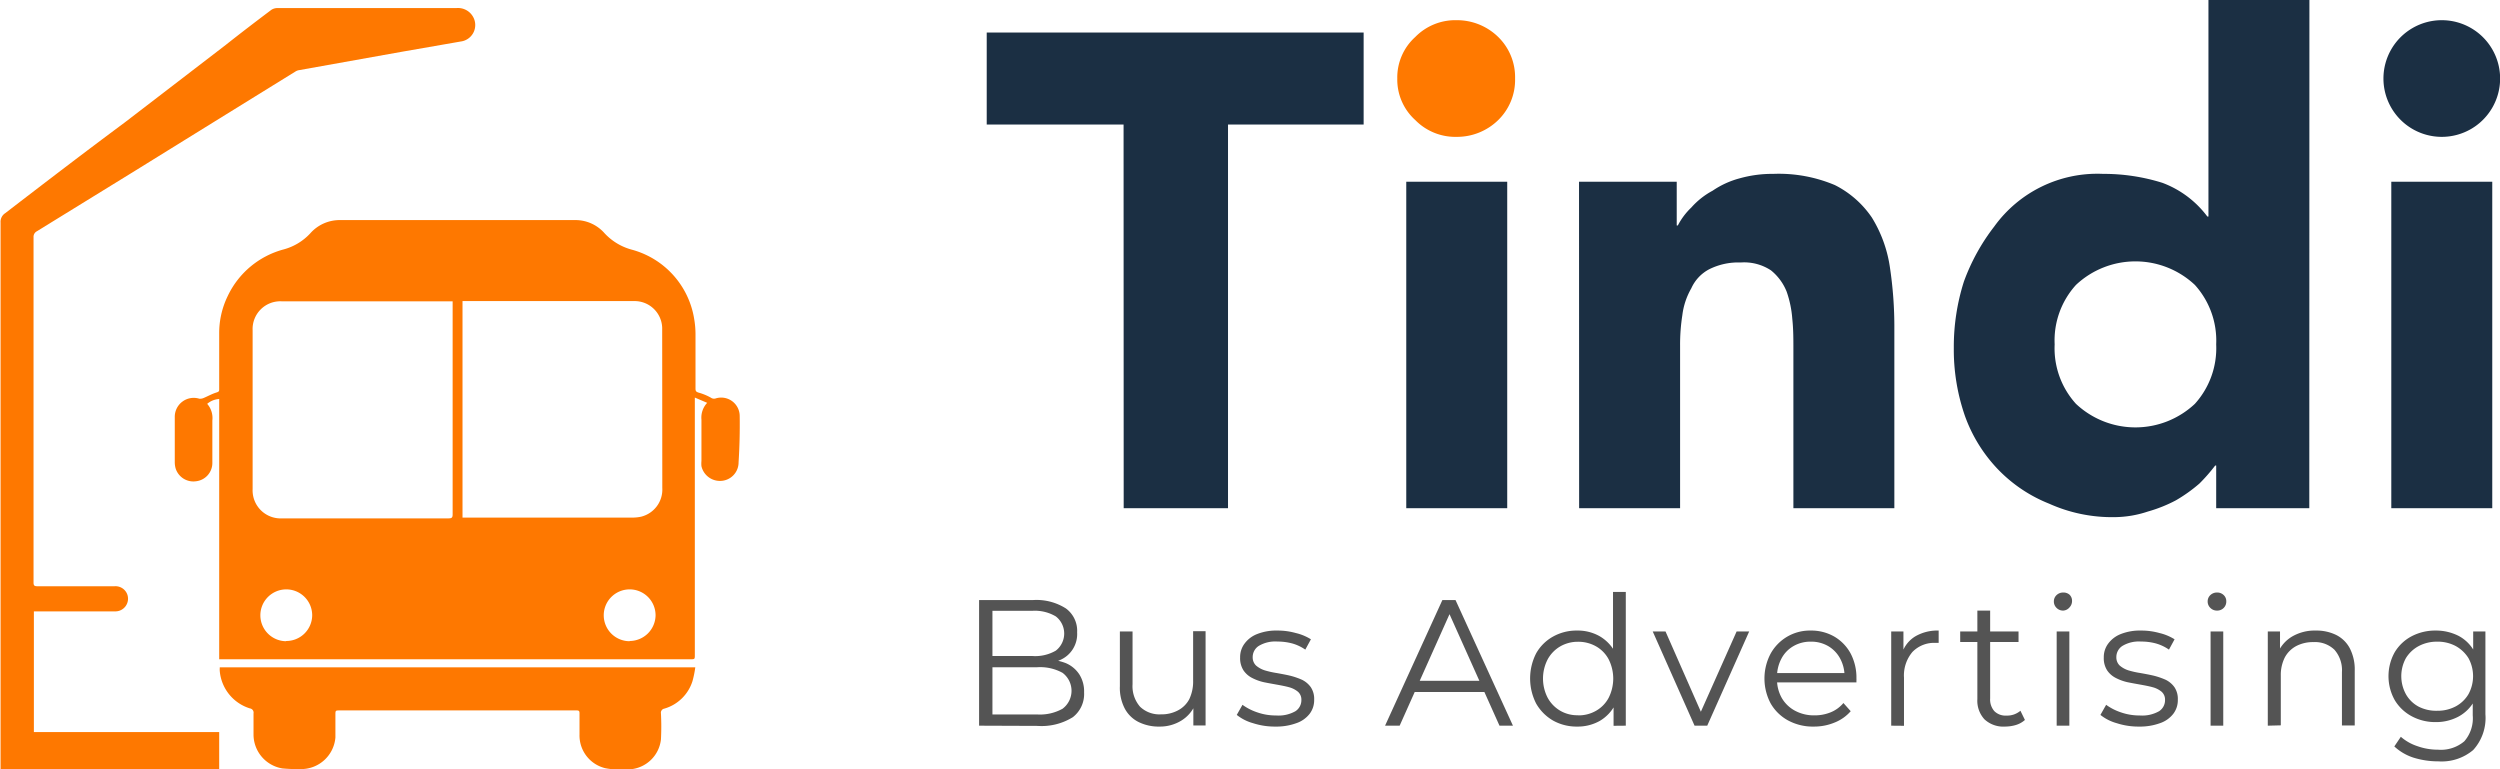
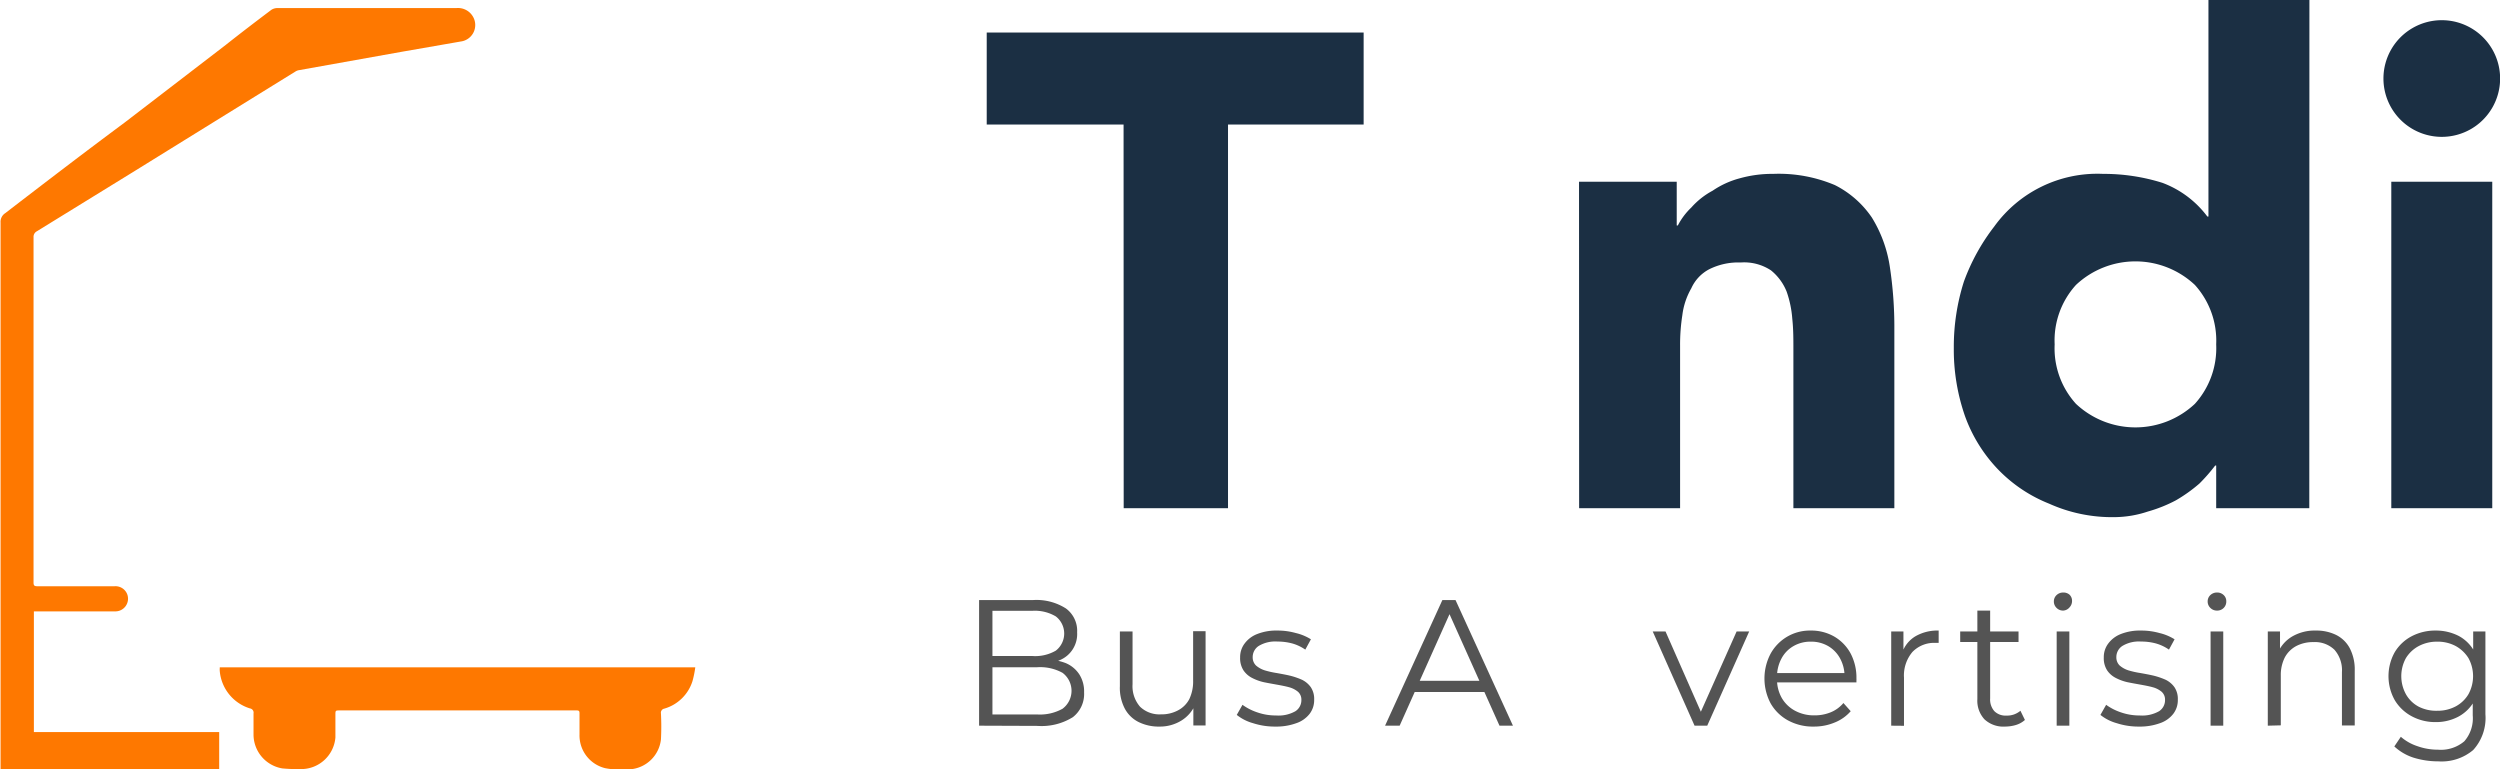
<svg xmlns="http://www.w3.org/2000/svg" id="Layer_1" data-name="Layer 1" viewBox="0 0 222.86 68.59">
  <defs>
    <style>.cls-1,.cls-2{fill:#1b2f43;}.cls-2{fill-rule:evenodd;}.cls-3{fill:#ff7900;}.cls-4{fill:#545454;}.cls-5{fill:#fe7800;}</style>
  </defs>
  <g id="Layer_1-2" data-name="Layer 1">
    <g id="_Group_" data-name="&lt;Group&gt;">
      <path id="_Compound_Path_" data-name="&lt;Compound Path&gt;" class="cls-1" d="M101.69,13.1H89.49V4.9h33.6v8.2H111V47.3h-9.3Z" transform="translate(-1.53 -2)" />
-       <path id="_Compound_Path_2" data-name="&lt;Compound Path&gt;" class="cls-1" d="M126.89,18.2h9V47.3h-9Z" transform="translate(-1.53 -2)" />
      <path id="_Compound_Path_3" data-name="&lt;Compound Path&gt;" class="cls-1" d="M142.29,18.2H151v3.9h.1a6,6,0,0,1,1.2-1.6,6.86,6.86,0,0,1,1.9-1.5,7.82,7.82,0,0,1,2.4-1.1,10.72,10.72,0,0,1,3-.4,12.85,12.85,0,0,1,5.5,1,8.72,8.72,0,0,1,3.3,2.9,11.62,11.62,0,0,1,1.6,4.4,35.78,35.78,0,0,1,.4,5.5v16h-9V33.1c0-.87,0-1.77-.1-2.7a9.37,9.37,0,0,0-.5-2.4,4.65,4.65,0,0,0-1.4-1.9,4.33,4.33,0,0,0-2.7-.7,5.78,5.78,0,0,0-2.8.6,3.56,3.56,0,0,0-1.6,1.7,6.35,6.35,0,0,0-.8,2.4,17,17,0,0,0-.2,2.7V47.3h-9Z" transform="translate(-1.53 -2)" />
      <path id="_Compound_Path_4" data-name="&lt;Compound Path&gt;" class="cls-2" d="M207.39,47.3h-8.3V43.5H199a15.4,15.4,0,0,1-1.4,1.6,13.46,13.46,0,0,1-2.1,1.5,12.65,12.65,0,0,1-2.5,1,9.53,9.53,0,0,1-3,.5,13.65,13.65,0,0,1-5.8-1.2,13,13,0,0,1-4.6-3.1,13.42,13.42,0,0,1-2.9-4.7,18,18,0,0,1-1-6.1,19.16,19.16,0,0,1,.9-5.9,18.11,18.11,0,0,1,2.7-4.9,11.33,11.33,0,0,1,9.7-4.7,17.44,17.44,0,0,1,5.3.8,8.88,8.88,0,0,1,4,3h.1V2h9Zm-8.3-14.6a7.4,7.4,0,0,0-1.9-5.3,7.74,7.74,0,0,0-10.6,0,7.36,7.36,0,0,0-1.9,5.3,7.36,7.36,0,0,0,1.9,5.3,7.74,7.74,0,0,0,10.6,0A7.4,7.4,0,0,0,199.09,32.7Z" transform="translate(-1.53 -2)" />
      <path id="_Compound_Path_5" data-name="&lt;Compound Path&gt;" class="cls-1" d="M214,9a5.2,5.2,0,1,1,10.4,0A5.2,5.2,0,1,1,214,9Zm.7,9.2h9V47.3h-9Z" transform="translate(-1.53 -2)" />
-       <path id="_Path_" data-name="&lt;Path&gt;" class="cls-3" d="M126.09,9a4.85,4.85,0,0,1,1.6-3.7,5,5,0,0,1,3.7-1.5,5.25,5.25,0,0,1,3.7,1.5,5,5,0,0,1,1.5,3.7,5,5,0,0,1-1.5,3.7,5.25,5.25,0,0,1-3.7,1.5,5,5,0,0,1-3.7-1.5A4.85,4.85,0,0,1,126.09,9Z" transform="translate(-1.53 -2)" />
    </g>
  </g>
  <path class="cls-4" d="M88.81,66.69V55.49h4.83a4.89,4.89,0,0,1,2.91.75,2.47,2.47,0,0,1,1,2.13A2.52,2.52,0,0,1,96,60.85a3.93,3.93,0,0,1-1.59.32l.27-.38a4.9,4.9,0,0,1,1.85.32,2.68,2.68,0,0,1,1.21,1,2.82,2.82,0,0,1,.43,1.61,2.61,2.61,0,0,1-1,2.21,5.27,5.27,0,0,1-3.16.78Zm1.19-1h4a4.12,4.12,0,0,0,2.25-.51,2,2,0,0,0,0-3.2,4.12,4.12,0,0,0-2.25-.5H89.87v-1h3.69A3.65,3.65,0,0,0,95.65,60a1.93,1.93,0,0,0,0-3.05,3.65,3.65,0,0,0-2.09-.5H90Z" transform="translate(-1.53 -2)" />
  <path class="cls-4" d="M104.91,66.77a4.06,4.06,0,0,1-1.87-.4,2.82,2.82,0,0,1-1.24-1.2,4,4,0,0,1-.44-2V58.29h1.13V63a2.78,2.78,0,0,0,.67,2,2.49,2.49,0,0,0,1.86.68,3.09,3.09,0,0,0,1.53-.36,2.4,2.4,0,0,0,1-1,3.65,3.65,0,0,0,.34-1.65v-4.4H109v8.4h-1.09v-2.3l.18.41a3.14,3.14,0,0,1-1.24,1.45A3.63,3.63,0,0,1,104.91,66.77Z" transform="translate(-1.53 -2)" />
  <path class="cls-4" d="M115.24,66.77a6.28,6.28,0,0,1-2-.3,4.07,4.07,0,0,1-1.46-.74l.51-.9a4.85,4.85,0,0,0,1.31.67,5,5,0,0,0,1.68.28,3.05,3.05,0,0,0,1.73-.38,1.17,1.17,0,0,0,.53-1,.93.93,0,0,0-.3-.73,2.07,2.07,0,0,0-.77-.4c-.32-.09-.68-.16-1.07-.23s-.79-.14-1.18-.22a4.29,4.29,0,0,1-1.06-.38,2.05,2.05,0,0,1-.78-.68,2,2,0,0,1-.3-1.15,2,2,0,0,1,.39-1.23,2.53,2.53,0,0,1,1.13-.86,4.63,4.63,0,0,1,1.81-.31,6,6,0,0,1,1.63.22,4.46,4.46,0,0,1,1.35.56l-.5.92a3.87,3.87,0,0,0-1.2-.56,5.1,5.1,0,0,0-1.28-.16,2.86,2.86,0,0,0-1.67.39,1.18,1.18,0,0,0-.54,1,1,1,0,0,0,.3.75,2.23,2.23,0,0,0,.78.43,7.84,7.84,0,0,0,1.08.24c.38.07.77.14,1.16.23a6.52,6.52,0,0,1,1.08.37,2.09,2.09,0,0,1,.78.66,1.87,1.87,0,0,1,.3,1.11,2,2,0,0,1-.41,1.27,2.53,2.53,0,0,1-1.19.83A5.18,5.18,0,0,1,115.24,66.77Z" transform="translate(-1.53 -2)" />
  <path class="cls-4" d="M125,66.69l5.11-11.2h1.17l5.12,11.2H135.2l-4.71-10.51H131l-4.7,10.51Zm2-3,.35-1h6.52l.35,1Z" transform="translate(-1.53 -2)" />
-   <path class="cls-4" d="M142.12,66.77a4.29,4.29,0,0,1-2.15-.54,4.1,4.1,0,0,1-1.5-1.51,4.92,4.92,0,0,1,0-4.48,3.9,3.9,0,0,1,1.5-1.49,4.29,4.29,0,0,1,2.15-.54,3.94,3.94,0,0,1,2,.5,3.64,3.64,0,0,1,1.39,1.44,4.8,4.8,0,0,1,.52,2.33,4.88,4.88,0,0,1-.51,2.32,3.59,3.59,0,0,1-1.39,1.47A4,4,0,0,1,142.12,66.77Zm.08-1a3.09,3.09,0,0,0,1.61-.41,2.88,2.88,0,0,0,1.12-1.15,3.81,3.81,0,0,0,0-3.44,2.88,2.88,0,0,0-1.12-1.15,3.19,3.19,0,0,0-1.61-.41,3.13,3.13,0,0,0-1.58.41,3,3,0,0,0-1.12,1.15,3.73,3.73,0,0,0,0,3.44,3,3,0,0,0,1.12,1.15A3,3,0,0,0,142.2,65.76Zm3.17.93V64.16l.11-1.69-.16-1.7v-6h1.14V66.69Z" transform="translate(-1.53 -2)" />
  <path class="cls-4" d="M152.59,66.69l-3.73-8.4H150l3.43,7.79h-.56l3.47-7.79h1.12l-3.74,8.4Z" transform="translate(-1.53 -2)" />
  <path class="cls-4" d="M163.23,66.77a4.64,4.64,0,0,1-2.31-.55,4,4,0,0,1-1.55-1.52,4.74,4.74,0,0,1,0-4.43,4,4,0,0,1,1.47-1.51,4,4,0,0,1,2.1-.55,4.12,4.12,0,0,1,2.11.54,3.88,3.88,0,0,1,1.45,1.5,4.62,4.62,0,0,1,.52,2.23,1,1,0,0,1,0,.17v.18h-7.32V62h6.71l-.45.33a3.32,3.32,0,0,0-.39-1.62,2.84,2.84,0,0,0-1.06-1.11,3,3,0,0,0-1.56-.4,3,3,0,0,0-1.55.4,2.75,2.75,0,0,0-1.07,1.12,3.4,3.4,0,0,0-.39,1.64v.18a3.34,3.34,0,0,0,.43,1.69,3,3,0,0,0,1.18,1.13,3.55,3.55,0,0,0,1.74.41,3.75,3.75,0,0,0,1.43-.27,2.92,2.92,0,0,0,1.14-.83l.65.73a3.74,3.74,0,0,1-1.41,1A4.75,4.75,0,0,1,163.23,66.77Z" transform="translate(-1.53 -2)" />
  <path class="cls-4" d="M170.12,66.69v-8.4h1.09v2.29l-.11-.4a2.73,2.73,0,0,1,1.18-1.46,3.92,3.92,0,0,1,2.07-.51v1.1h-.26a2.69,2.69,0,0,0-2.08.81,3.24,3.24,0,0,0-.75,2.29v4.29Z" transform="translate(-1.53 -2)" />
  <path class="cls-4" d="M176.27,59.23v-.94h5.2v.94Zm4,7.54a2.47,2.47,0,0,1-1.83-.64,2.44,2.44,0,0,1-.64-1.81V56.43h1.14v7.83a1.57,1.57,0,0,0,.37,1.13,1.4,1.4,0,0,0,1.08.4,1.83,1.83,0,0,0,1.25-.43l.4.82a2.13,2.13,0,0,1-.81.45A3.43,3.43,0,0,1,180.24,66.77Z" transform="translate(-1.53 -2)" />
  <path class="cls-4" d="M185.45,56.43a.81.81,0,0,1-.59-.24.78.78,0,0,1-.24-.57.76.76,0,0,1,.24-.57.84.84,0,0,1,.59-.23A.82.82,0,0,1,186,55a.74.74,0,0,1,.24.56.82.82,0,0,1-.23.59A.78.78,0,0,1,185.45,56.43Zm-.58,10.26v-8.4H186v8.4Z" transform="translate(-1.53 -2)" />
  <path class="cls-4" d="M192.23,66.77a6.28,6.28,0,0,1-2-.3,4.07,4.07,0,0,1-1.46-.74l.51-.9a4.85,4.85,0,0,0,1.31.67,5,5,0,0,0,1.68.28A3.05,3.05,0,0,0,194,65.4a1.17,1.17,0,0,0,.53-1,.93.93,0,0,0-.3-.73,2.07,2.07,0,0,0-.77-.4c-.32-.09-.68-.16-1.07-.23s-.79-.14-1.18-.22a4.29,4.29,0,0,1-1.06-.38,2.05,2.05,0,0,1-.78-.68,2,2,0,0,1-.3-1.15,2,2,0,0,1,.39-1.23,2.53,2.53,0,0,1,1.13-.86,4.63,4.63,0,0,1,1.81-.31,6,6,0,0,1,1.63.22,4.46,4.46,0,0,1,1.35.56l-.5.92a3.87,3.87,0,0,0-1.2-.56,5,5,0,0,0-1.28-.16,2.86,2.86,0,0,0-1.67.39,1.18,1.18,0,0,0-.54,1,1,1,0,0,0,.3.75,2.23,2.23,0,0,0,.78.43,7.84,7.84,0,0,0,1.08.24c.39.07.77.14,1.16.23a6.52,6.52,0,0,1,1.08.37,2.09,2.09,0,0,1,.78.66,1.87,1.87,0,0,1,.3,1.11,2,2,0,0,1-.41,1.27,2.53,2.53,0,0,1-1.19.83A5.18,5.18,0,0,1,192.23,66.77Z" transform="translate(-1.53 -2)" />
  <path class="cls-4" d="M199.16,56.43a.81.81,0,0,1-.59-.24.78.78,0,0,1-.24-.57.76.76,0,0,1,.24-.57.84.84,0,0,1,.59-.23.82.82,0,0,1,.59.22.74.74,0,0,1,.24.56.8.8,0,0,1-.83.83Zm-.57,10.26v-8.4h1.13v8.4Z" transform="translate(-1.53 -2)" />
  <path class="cls-4" d="M203.69,66.69v-8.4h1.09v2.3l-.18-.43a3.11,3.11,0,0,1,1.28-1.43,4,4,0,0,1,2.1-.52,4,4,0,0,1,1.8.39A2.78,2.78,0,0,1,211,59.79a4.11,4.11,0,0,1,.44,2v4.88H210.3V61.92a2.76,2.76,0,0,0-.67-2,2.49,2.49,0,0,0-1.86-.68,3.21,3.21,0,0,0-1.56.36,2.49,2.49,0,0,0-1,1,3.48,3.48,0,0,0-.36,1.64v4.42Z" transform="translate(-1.53 -2)" />
  <path class="cls-4" d="M218.68,66.37a4.42,4.42,0,0,1-2.16-.52A3.9,3.9,0,0,1,215,64.4a4.38,4.38,0,0,1,0-4.25,3.85,3.85,0,0,1,1.51-1.43,4.53,4.53,0,0,1,2.16-.51,4.45,4.45,0,0,1,2,.46,3.43,3.43,0,0,1,1.42,1.38,4.94,4.94,0,0,1,0,4.45,3.52,3.52,0,0,1-1.42,1.39A4.22,4.22,0,0,1,218.68,66.37Zm.21,3.5a7.39,7.39,0,0,1-2.21-.33,4.55,4.55,0,0,1-1.71-1l.58-.86a4.23,4.23,0,0,0,1.46.83,5.41,5.41,0,0,0,1.85.32,3.22,3.22,0,0,0,2.35-.75,3.12,3.12,0,0,0,.75-2.31V63.72l.16-1.45L222,60.83V58.29h1.09v7.38A4.24,4.24,0,0,1,222,68.86,4.36,4.36,0,0,1,218.89,69.87Zm-.1-4.51a3.41,3.41,0,0,0,1.65-.39,2.91,2.91,0,0,0,1.14-1.09,3.35,3.35,0,0,0,0-3.21,3.11,3.11,0,0,0-1.14-1.08,3.41,3.41,0,0,0-1.65-.39,3.45,3.45,0,0,0-1.64.39A3,3,0,0,0,216,60.67a3.35,3.35,0,0,0,0,3.21A2.82,2.82,0,0,0,217.15,65,3.45,3.45,0,0,0,218.79,65.36Z" transform="translate(-1.53 -2)" />
-   <path class="cls-5" d="M67.47,39.1a1.65,1.65,0,0,0-2.15-1.58.48.48,0,0,1-.42-.07A5,5,0,0,0,63.81,37c-.23-.07-.28-.14-.28-.37,0-1.6,0-3.21,0-4.82a8.07,8.07,0,0,0-.12-1.39,7.65,7.65,0,0,0-5.58-6.17,5.12,5.12,0,0,1-2.41-1.46,3.44,3.44,0,0,0-2.67-1.17q-10.44,0-20.86,0a3.49,3.49,0,0,0-2.7,1.18,5,5,0,0,1-2.36,1.43,7.72,7.72,0,0,0-5,4.16,7.51,7.51,0,0,0-.76,3.36c0,1.63,0,3.27,0,4.91,0,.19,0,.26-.25.33-.39.12-.76.33-1.14.49a.78.78,0,0,1-.39.06,1.69,1.69,0,0,0-2.18,1.66c0,1.32,0,2.65,0,4a2,2,0,0,0,.09.6,1.66,1.66,0,0,0,1.82,1.1,1.64,1.64,0,0,0,1.44-1.65c0-1.25,0-2.51,0-3.76A1.93,1.93,0,0,0,20,38a1.79,1.79,0,0,1,1.07-.43v23.2h42c.4,0,.4,0,.4-.41V37.44l1.1.47a1.93,1.93,0,0,0-.51,1.5c0,1.23,0,2.46,0,3.68a2.42,2.42,0,0,0,0,.47,1.69,1.69,0,0,0,1.71,1.31,1.65,1.65,0,0,0,1.6-1.66Q67.5,41.16,67.47,39.1ZM42.32,55.44h0Zm-18.27-24a2.47,2.47,0,0,1,2.58-2.58H41.88v19c0,.28-.08.35-.36.35H26.68a2.5,2.5,0,0,1-2.63-2.62Zm3,27.72a2.31,2.31,0,1,1,2.31-2.33A2.31,2.31,0,0,1,27,59.14Zm30.63,0a2.31,2.31,0,1,1,2.29-2.31A2.32,2.32,0,0,1,57.64,59.14ZM60.57,45.5a2.49,2.49,0,0,1-1.89,2.56,3.55,3.55,0,0,1-.73.08H42.76V28.84h15.3a2.46,2.46,0,0,1,2.5,2.38c0,.12,0,.23,0,.35Z" transform="translate(-1.53 -2)" />
  <path class="cls-5" d="M4.55,56.5h7.2A1.13,1.13,0,0,0,12.88,55a1.12,1.12,0,0,0-1.13-.74H4.85c-.27,0-.33-.08-.33-.34V23.15a.56.56,0,0,1,.29-.53l8.75-5.39q7.15-4.43,14.3-8.85a.87.87,0,0,1,.35-.13l9.11-1.63L42.6,5.7a1.48,1.48,0,0,0,1.09-2.22,1.54,1.54,0,0,0-1.48-.76H26.29a1,1,0,0,0-.56.15C24.36,3.9,23,4.94,21.66,6l-9,6.91C9.05,15.59,5.51,18.3,2,21a.92.92,0,0,0-.42.84q0,24.21,0,48.4v.33H21.07V67.26H4.55Z" transform="translate(-1.53 -2)" />
  <path class="cls-5" d="M21.12,61.81a3.83,3.83,0,0,0,2.69,3.34.38.38,0,0,1,.32.45c0,.63,0,1.27,0,1.9a3.07,3.07,0,0,0,2.57,3,14.62,14.62,0,0,0,1.63.06,3.07,3.07,0,0,0,3.1-2.82c0-.67,0-1.34,0-2,0-.41,0-.41.4-.41H52.94c.2,0,.25.06.25.25,0,.64,0,1.27,0,1.9a3,3,0,0,0,2.3,3,7.7,7.7,0,0,0,2.2.1,3,3,0,0,0,2.76-2.67,22.2,22.2,0,0,0,0-2.31.37.37,0,0,1,.3-.43,3.71,3.71,0,0,0,2.51-2.45,8.91,8.91,0,0,0,.25-1.23H21.12C21.12,61.6,21.11,61.71,21.12,61.81Z" transform="translate(-1.53 -2)" />
</svg>